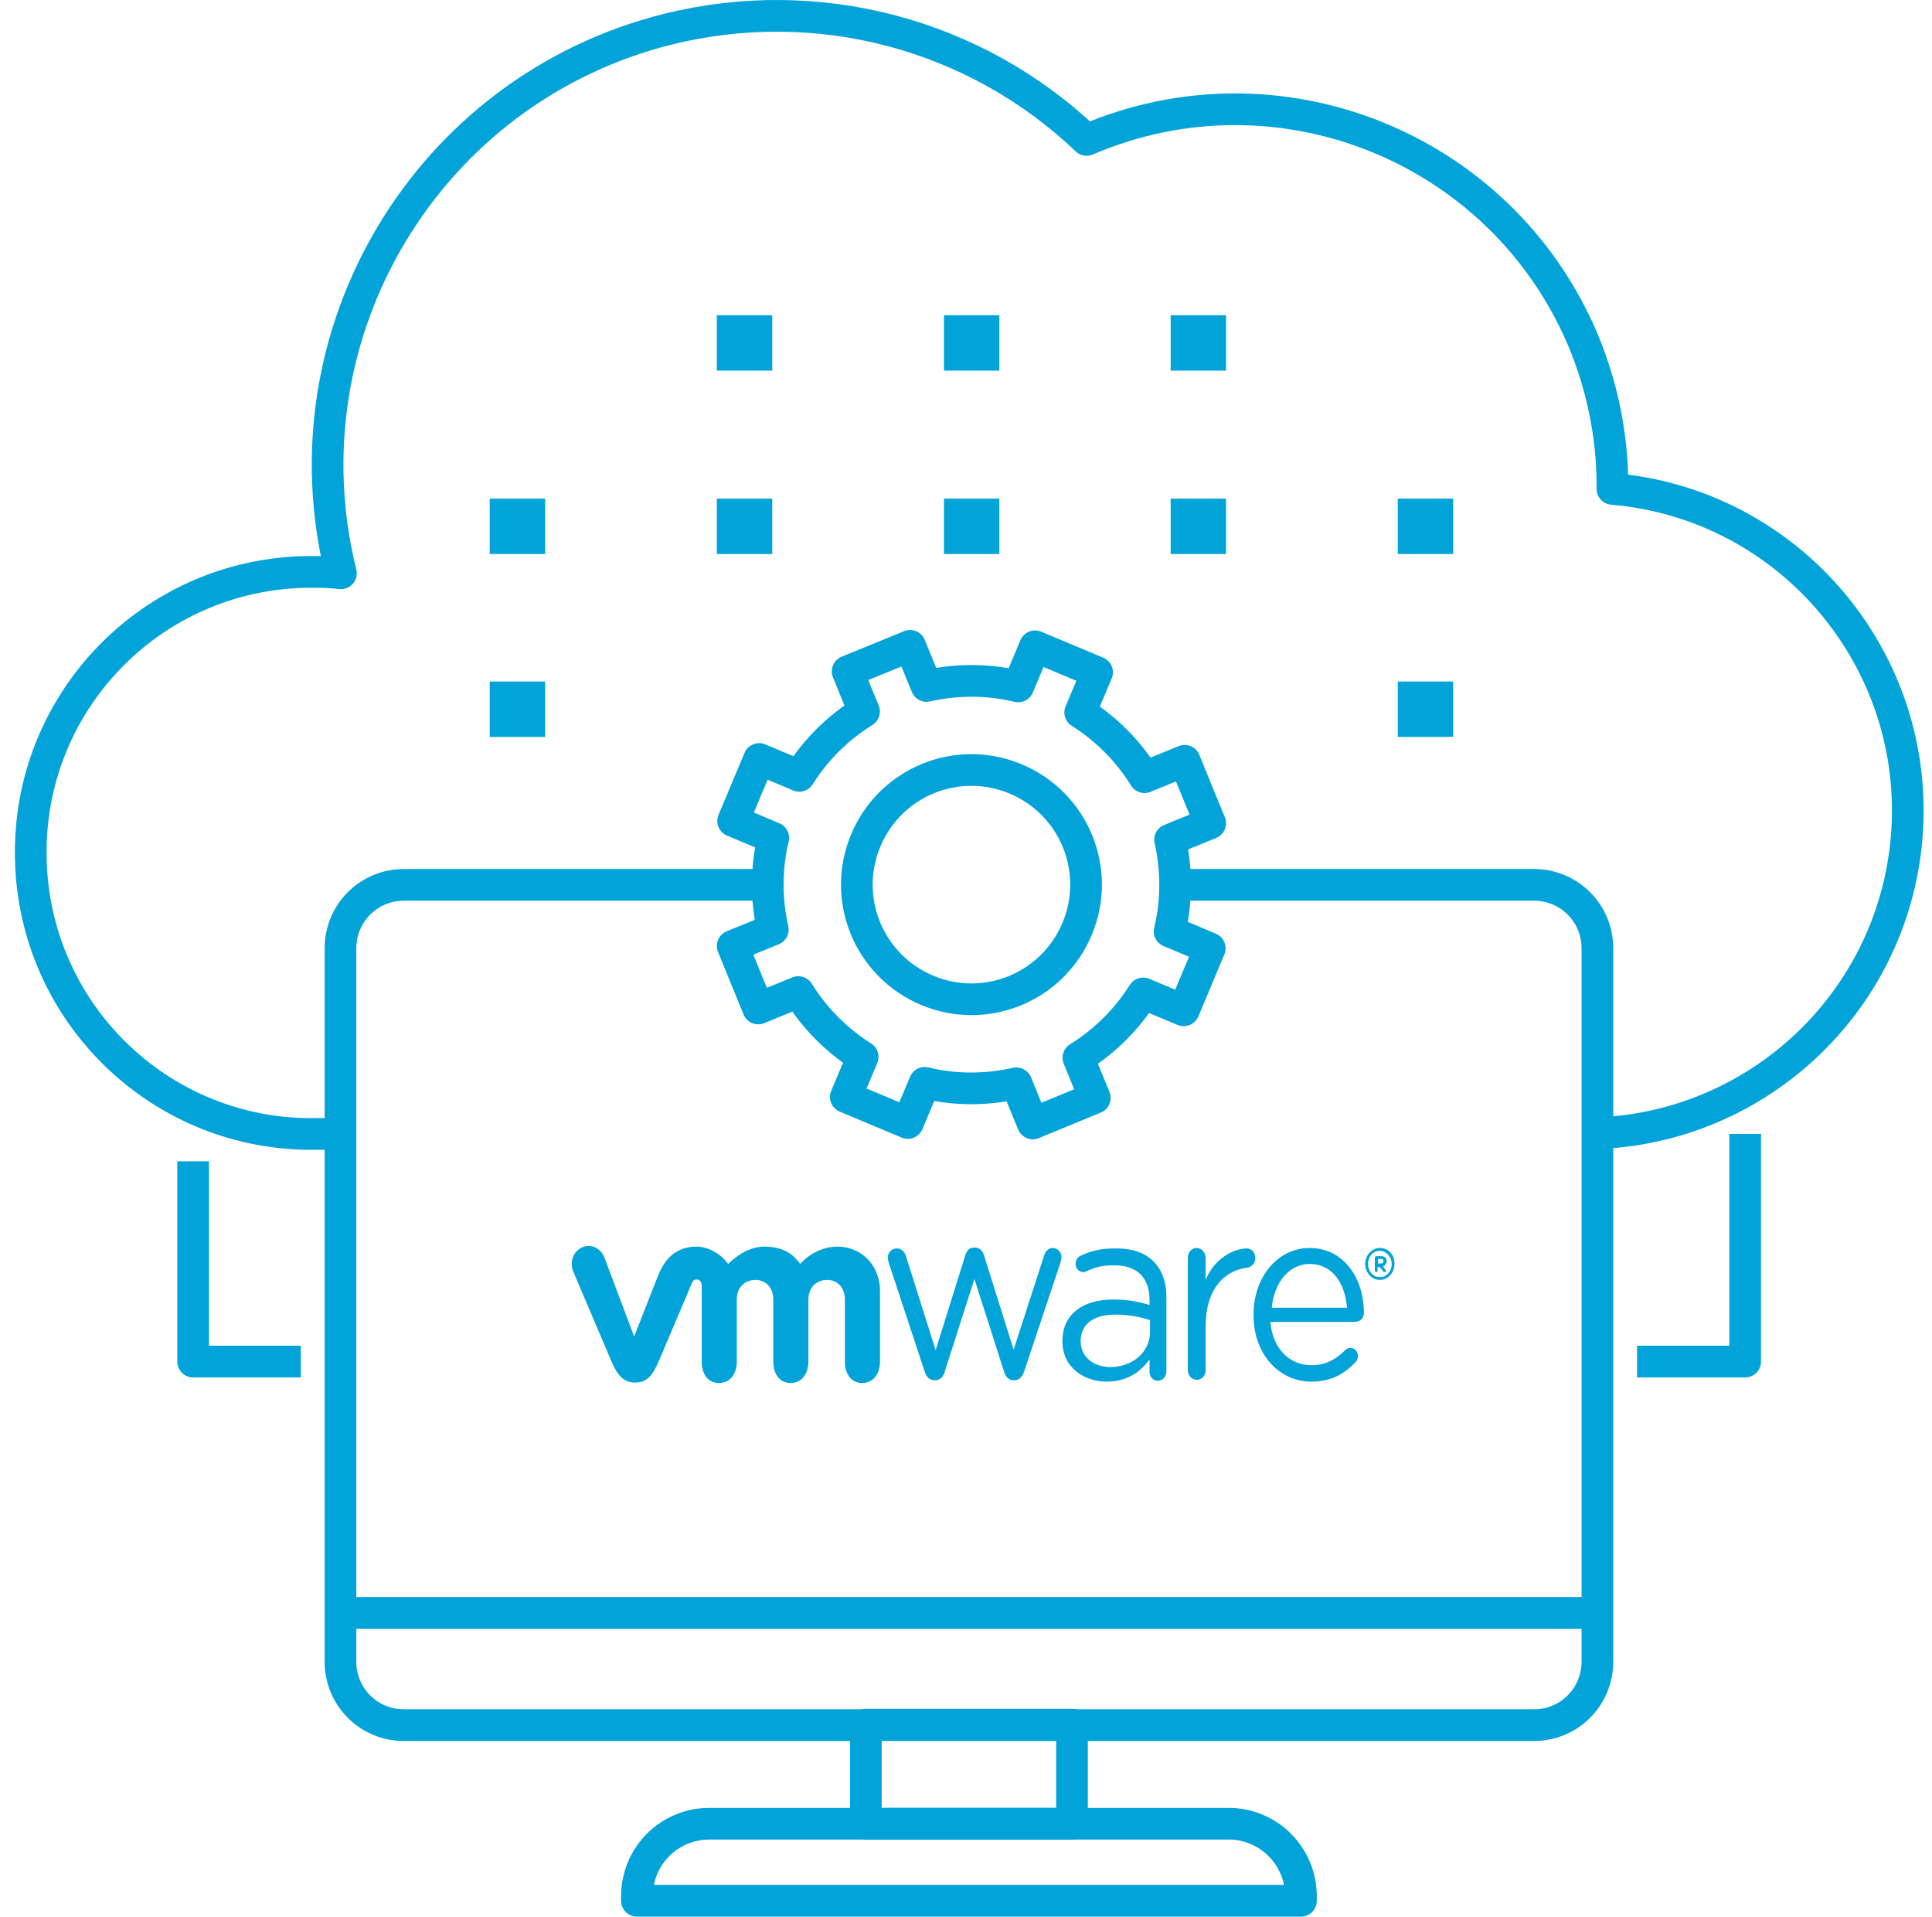
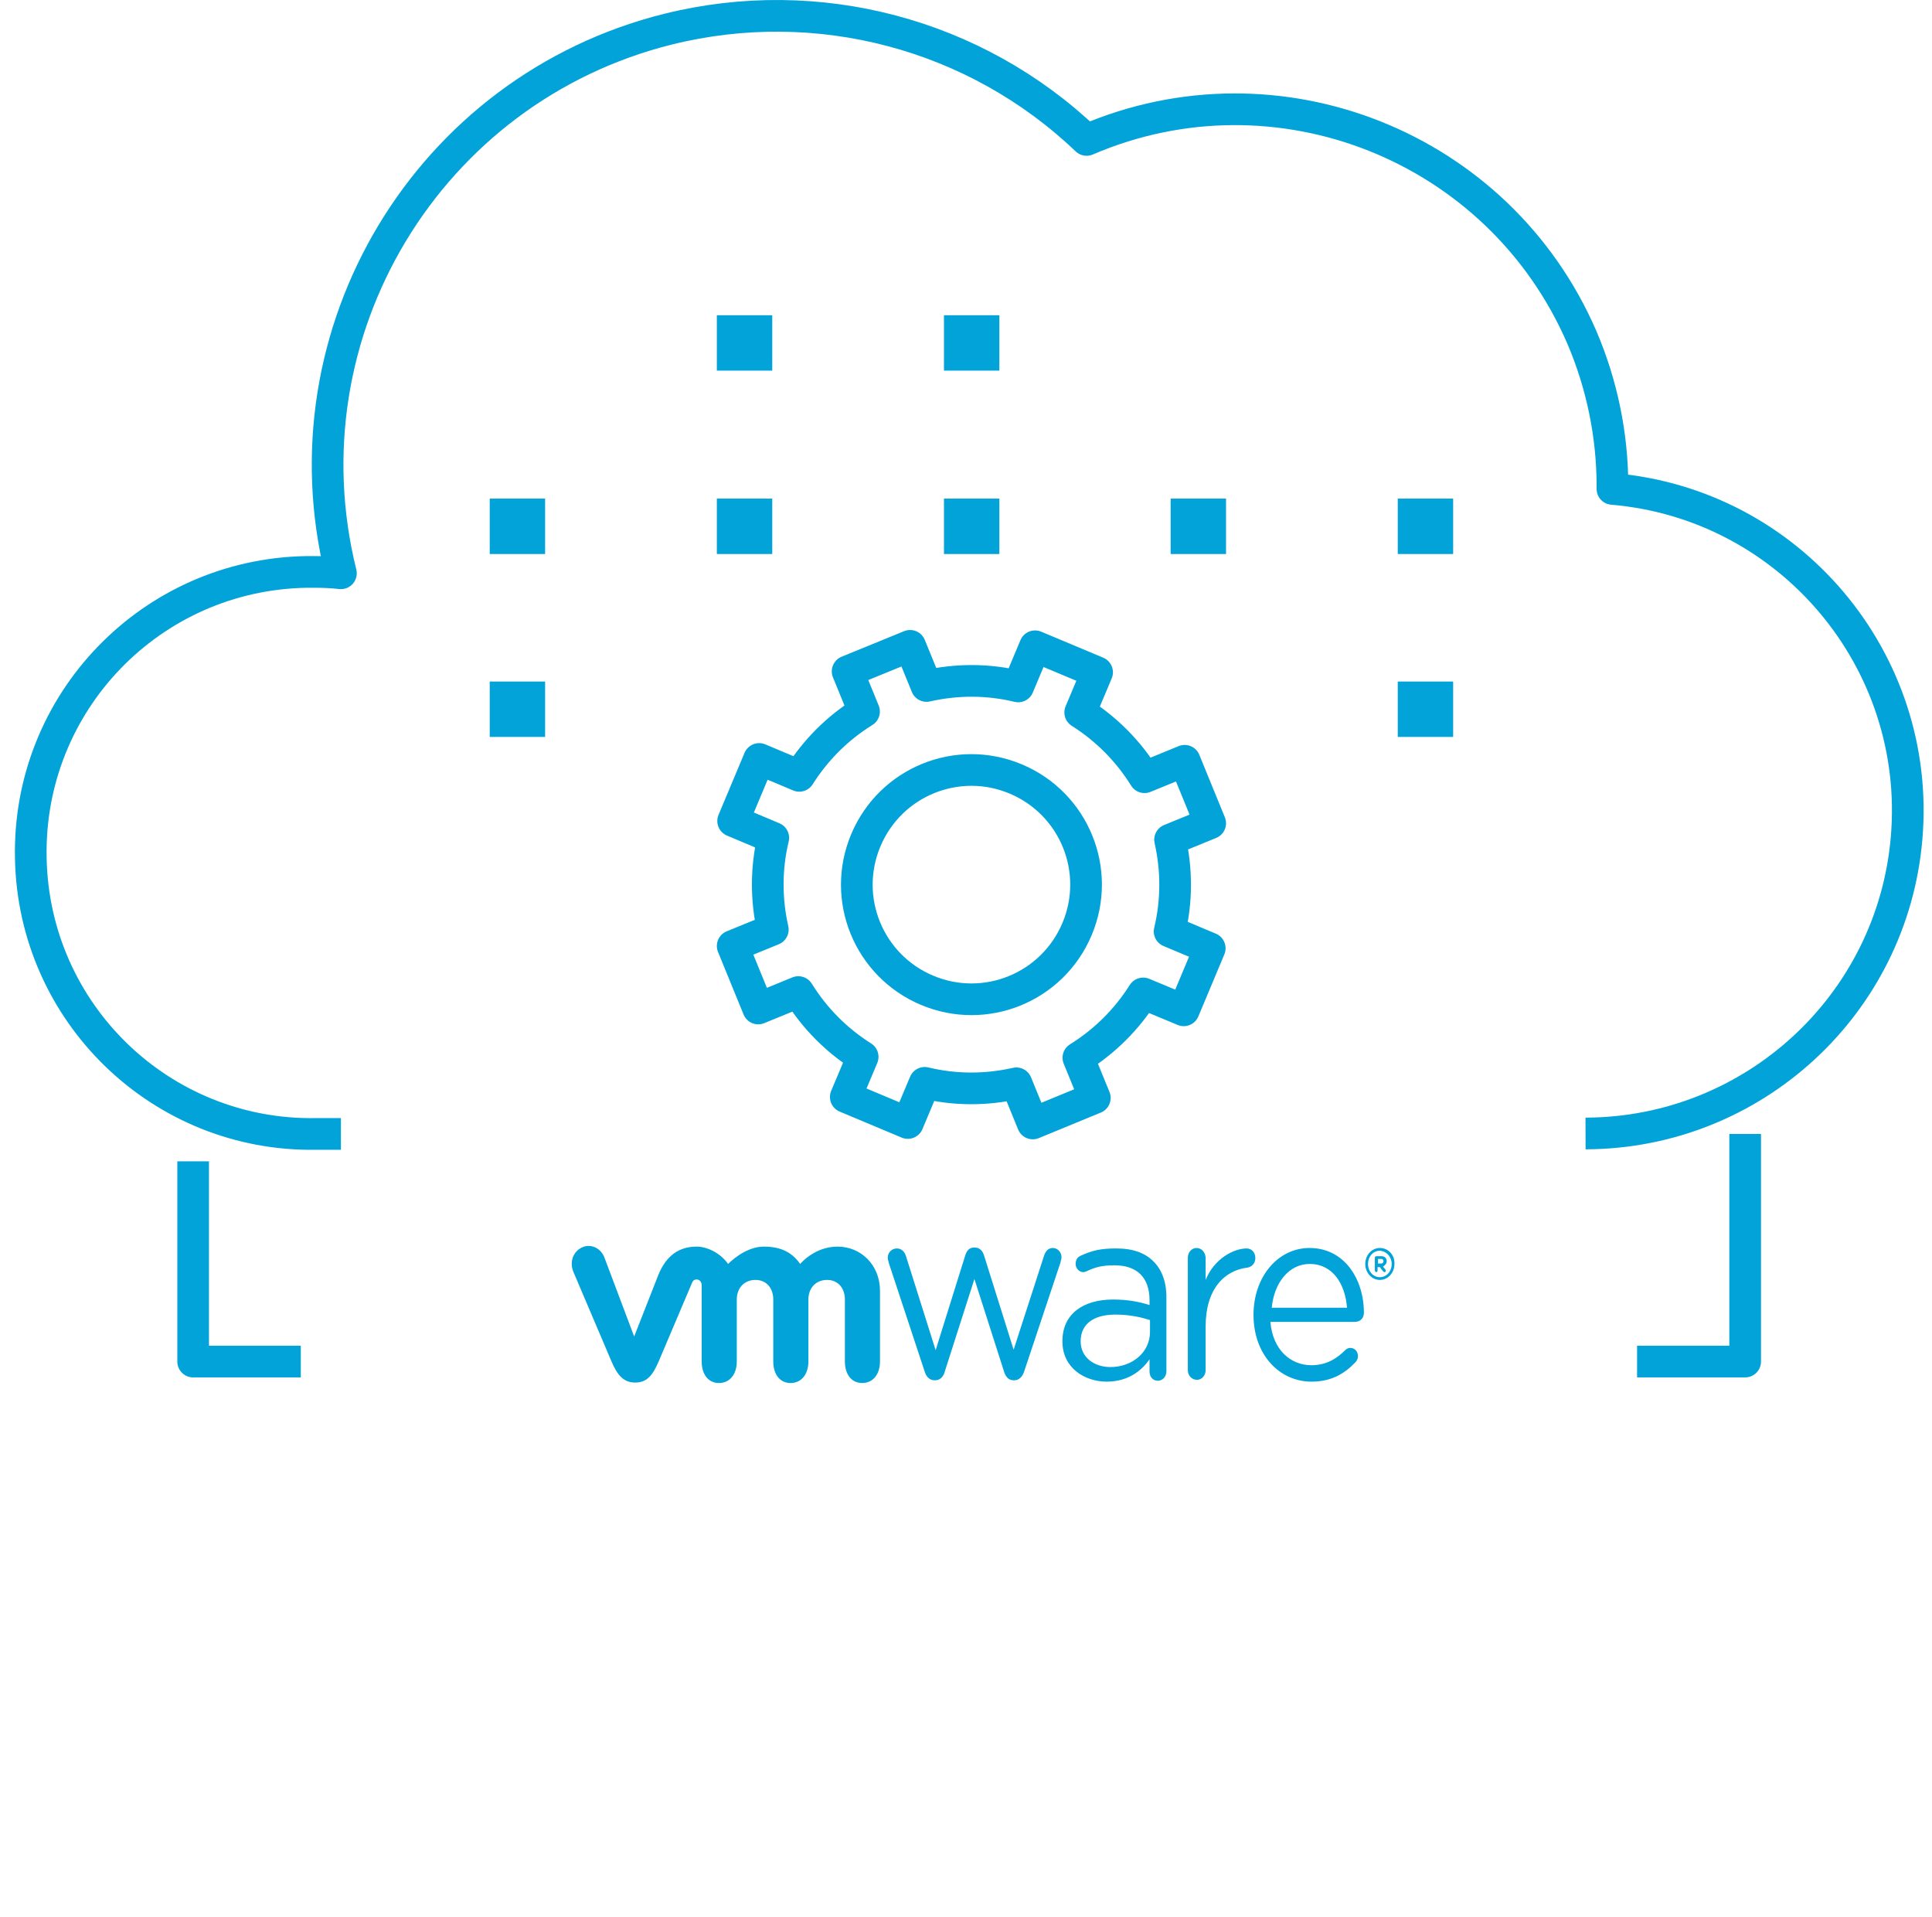
<svg xmlns="http://www.w3.org/2000/svg" width="122" height="121" viewBox="0 0 122 121" fill="none">
  <path d="M21.528 71.588H19.973C10.181 71.761 2.117 63.956 1.945 54.164C1.743 44.344 9.548 36.28 19.34 36.107C19.541 36.107 19.743 36.107 19.944 36.107C20.463 36.107 21.01 36.136 21.528 36.193C17.756 20.987 27.029 5.608 42.206 1.836C51.624 -0.497 61.588 2.124 68.615 8.834C80.683 3.65 94.679 9.237 99.892 21.304C101.159 24.27 101.821 27.467 101.821 30.693C101.821 30.75 101.821 30.808 101.821 30.866C113.024 31.816 121.347 41.694 120.397 52.897C119.504 63.438 110.692 71.53 100.122 71.559" stroke="#01A3D8" stroke-width="2" stroke-linejoin="round" />
-   <path d="M76.42 20.901H74.923V22.398H76.42V20.901Z" stroke="#01A3D8" stroke-width="2" stroke-miterlimit="10" />
  <path d="M62.107 20.901H60.609V22.398H62.107V20.901Z" stroke="#01A3D8" stroke-width="2" stroke-miterlimit="10" />
  <path d="M47.765 20.901H46.267V22.398H47.765V20.901Z" stroke="#01A3D8" stroke-width="2" stroke-miterlimit="10" />
  <path d="M90.762 44.027H89.265V45.524H90.762V44.027Z" stroke="#01A3D8" stroke-width="2" stroke-miterlimit="10" />
  <path d="M33.422 44.027H31.925V45.524H33.422V44.027Z" stroke="#01A3D8" stroke-width="2" stroke-miterlimit="10" />
  <path d="M76.42 32.478H74.923V33.976H76.42V32.478Z" stroke="#01A3D8" stroke-width="2" stroke-miterlimit="10" />
  <path d="M62.107 32.478H60.609V33.976H62.107V32.478Z" stroke="#01A3D8" stroke-width="2" stroke-miterlimit="10" />
  <path d="M90.762 32.478H89.265V33.976H90.762V32.478Z" stroke="#01A3D8" stroke-width="2" stroke-miterlimit="10" />
  <path d="M47.765 32.478H46.267V33.976H47.765V32.478Z" stroke="#01A3D8" stroke-width="2" stroke-miterlimit="10" />
  <path d="M33.422 32.478H31.925V33.976H33.422V32.478Z" stroke="#01A3D8" stroke-width="2" stroke-miterlimit="10" />
-   <path d="M74.203 55.863H96.868C99.085 55.863 100.871 57.649 100.871 59.867V104.909C100.871 107.127 99.085 108.912 96.868 108.912H25.503C23.285 108.912 21.5 107.127 21.5 104.909V59.867C21.5 57.649 23.285 55.863 25.503 55.863H48.485" stroke="#01A3D8" stroke-width="2" stroke-linejoin="round" />
-   <path d="M67.694 108.883H54.676V115.133H67.694V108.883Z" stroke="#01A3D8" stroke-width="2" stroke-linejoin="round" />
-   <path d="M82.151 120H40.219V119.712C40.219 117.178 42.264 115.133 44.798 115.133H77.572C80.106 115.133 82.151 117.178 82.151 119.712V120Z" stroke="#01A3D8" stroke-width="2" stroke-linejoin="round" />
-   <path d="M21.528 101.828H100.871" stroke="#01A3D8" stroke-width="2" stroke-linejoin="round" />
  <path d="M12.197 73.316V85.959H18.994" stroke="#01A3D8" stroke-width="2" stroke-linejoin="round" />
  <path d="M110.202 71.588V85.959H103.376" stroke="#01A3D8" stroke-width="2" stroke-linejoin="round" />
  <path d="M74.75 63.783L76.391 59.867L73.857 58.801C74.318 56.9 74.318 54.913 73.886 53.012L76.42 51.975L74.807 48.03L72.273 49.067C71.236 47.396 69.854 46.014 68.212 44.977L69.278 42.443L65.361 40.801L64.296 43.336C62.395 42.875 60.408 42.875 58.507 43.307L57.47 40.773L53.525 42.385L54.561 44.92C52.891 45.956 51.509 47.339 50.472 48.98L47.938 47.915L46.296 51.831L48.83 52.897C48.37 54.798 48.37 56.785 48.801 58.686L46.267 59.722L47.88 63.668L50.414 62.631C51.451 64.302 52.833 65.684 54.475 66.721L53.409 69.255L57.326 70.897L58.392 68.362C60.292 68.823 62.28 68.823 64.18 68.391L65.217 70.926L69.134 69.313L68.097 66.778C69.767 65.742 71.15 64.359 72.187 62.718L74.75 63.783Z" stroke="#01A3D8" stroke-width="2" stroke-linecap="round" stroke-linejoin="round" />
  <path d="M68.011 58.657C66.456 62.343 62.222 64.071 58.536 62.516C54.849 60.961 53.121 56.727 54.677 53.041C56.232 49.355 60.465 47.627 64.152 49.182C67.838 50.737 69.566 54.971 68.011 58.657Z" stroke="#01A3D8" stroke-width="2" stroke-linecap="round" stroke-linejoin="round" />
  <path fill-rule="evenodd" clip-rule="evenodd" d="M38.146 79.335C37.886 78.759 37.282 78.5 36.734 78.759C36.158 79.047 35.957 79.709 36.216 80.314L38.606 85.93C38.981 86.823 39.384 87.284 40.104 87.284C40.882 87.284 41.227 86.794 41.602 85.93C41.602 85.93 43.675 81.034 43.704 80.977C43.733 80.919 43.79 80.775 43.992 80.775C44.165 80.775 44.309 80.919 44.309 81.149V85.959C44.309 86.708 44.683 87.312 45.403 87.312C46.123 87.312 46.526 86.708 46.526 85.959V82.042C46.526 81.293 47.016 80.804 47.707 80.804C48.398 80.804 48.83 81.322 48.83 82.042V85.959C48.83 86.708 49.205 87.312 49.925 87.312C50.645 87.312 51.048 86.708 51.048 85.959V82.042C51.048 81.293 51.537 80.804 52.229 80.804C52.92 80.804 53.352 81.322 53.352 82.042V85.959C53.352 86.708 53.726 87.312 54.446 87.312C55.166 87.312 55.569 86.708 55.569 85.959V81.495C55.569 79.853 54.36 78.701 52.891 78.701C51.422 78.701 50.529 79.796 50.529 79.796C50.04 79.105 49.377 78.701 48.225 78.701C47.016 78.701 45.979 79.796 45.979 79.796C45.489 79.105 44.654 78.701 43.992 78.701C42.926 78.701 42.091 79.22 41.573 80.487L40.046 84.375L38.146 79.335ZM75.556 78.788C75.239 78.788 75.009 79.076 75.009 79.393V86.506C75.009 86.852 75.268 87.111 75.585 87.111C75.902 87.111 76.132 86.823 76.132 86.506V83.741C76.132 81.38 77.313 80.199 78.782 80.026C79.07 79.969 79.271 79.738 79.271 79.421C79.271 79.076 79.041 78.817 78.724 78.817C77.918 78.817 76.679 79.45 76.132 80.804V79.393C76.103 79.047 75.873 78.788 75.556 78.788ZM56.117 79.709L58.392 86.593C58.507 86.967 58.737 87.14 59.025 87.14H59.054C59.342 87.14 59.572 86.938 59.659 86.593L61.531 80.746L63.403 86.593C63.518 86.967 63.72 87.14 64.008 87.14H64.065C64.324 87.14 64.555 86.938 64.67 86.593L66.974 79.681V79.652C67.003 79.565 67.031 79.45 67.031 79.364C67.031 79.076 66.801 78.788 66.484 78.788C66.168 78.788 66.023 79.018 65.937 79.249L64.008 85.21L62.136 79.249C62.049 78.961 61.848 78.759 61.56 78.759H61.502C61.214 78.759 61.041 78.961 60.955 79.249L59.083 85.239L57.211 79.306C57.124 79.018 56.923 78.817 56.635 78.817C56.289 78.817 56.059 79.105 56.059 79.393C56.059 79.479 56.088 79.594 56.117 79.681C56.117 79.681 56.117 79.681 56.117 79.709ZM86.126 82.877C86.126 80.746 84.887 78.788 82.698 78.788C80.654 78.788 79.156 80.66 79.156 82.993V83.021C79.156 85.527 80.798 87.226 82.814 87.226C84.052 87.226 84.887 86.737 85.578 86.016C85.694 85.901 85.751 85.757 85.751 85.613C85.751 85.325 85.55 85.095 85.262 85.095C85.146 85.095 85.031 85.153 84.945 85.239C84.398 85.786 83.735 86.189 82.814 86.189C81.489 86.189 80.366 85.21 80.222 83.453H85.55C85.895 83.453 86.126 83.223 86.126 82.877ZM80.308 82.561C80.452 80.977 81.403 79.796 82.698 79.796C84.167 79.796 84.945 81.063 85.06 82.561H80.308ZM72.907 79.709C72.359 79.105 71.553 78.817 70.487 78.817C69.537 78.817 68.99 78.932 68.241 79.277C68.04 79.364 67.924 79.537 67.924 79.796C67.924 80.084 68.155 80.314 68.414 80.314C68.472 80.314 68.529 80.285 68.615 80.257C69.163 79.997 69.595 79.882 70.372 79.882C71.783 79.882 72.59 80.631 72.59 82.1V82.388C71.927 82.186 71.236 82.042 70.286 82.042C68.385 82.042 67.089 82.964 67.089 84.663V84.692C67.089 86.362 68.5 87.226 69.883 87.226C71.207 87.226 72.071 86.564 72.59 85.815V86.593C72.59 86.909 72.791 87.168 73.108 87.168C73.425 87.168 73.655 86.909 73.655 86.564V82.071C73.684 81.063 73.425 80.257 72.907 79.709ZM72.619 84.087C72.619 85.383 71.495 86.305 70.113 86.305C69.105 86.305 68.241 85.7 68.241 84.692V84.663C68.241 83.626 69.019 82.993 70.43 82.993C71.351 82.993 72.071 83.165 72.619 83.338V84.087ZM87.134 78.788C86.615 78.788 86.212 79.249 86.212 79.796C86.212 80.343 86.615 80.804 87.134 80.804C87.652 80.804 88.055 80.343 88.055 79.796C88.084 79.249 87.681 78.788 87.134 78.788ZM87.882 79.796C87.882 80.257 87.566 80.631 87.134 80.631C86.702 80.631 86.385 80.257 86.385 79.796C86.385 79.335 86.702 78.961 87.134 78.961C87.566 78.99 87.882 79.364 87.882 79.796ZM87.566 79.623C87.566 79.537 87.537 79.45 87.479 79.393C87.422 79.335 87.335 79.306 87.22 79.306H86.903C86.846 79.306 86.817 79.364 86.817 79.421V80.199C86.817 80.257 86.874 80.314 86.903 80.314C86.961 80.314 86.99 80.257 86.99 80.199V79.997H87.134L87.335 80.257C87.364 80.285 87.393 80.314 87.422 80.314C87.479 80.314 87.508 80.285 87.508 80.228C87.508 80.199 87.508 80.17 87.479 80.141L87.335 79.969C87.479 79.853 87.566 79.767 87.566 79.623ZM87.364 79.623C87.364 79.709 87.306 79.767 87.22 79.767H87.018V79.479H87.22C87.306 79.479 87.364 79.537 87.364 79.623Z" fill="#01A3D8" />
</svg>